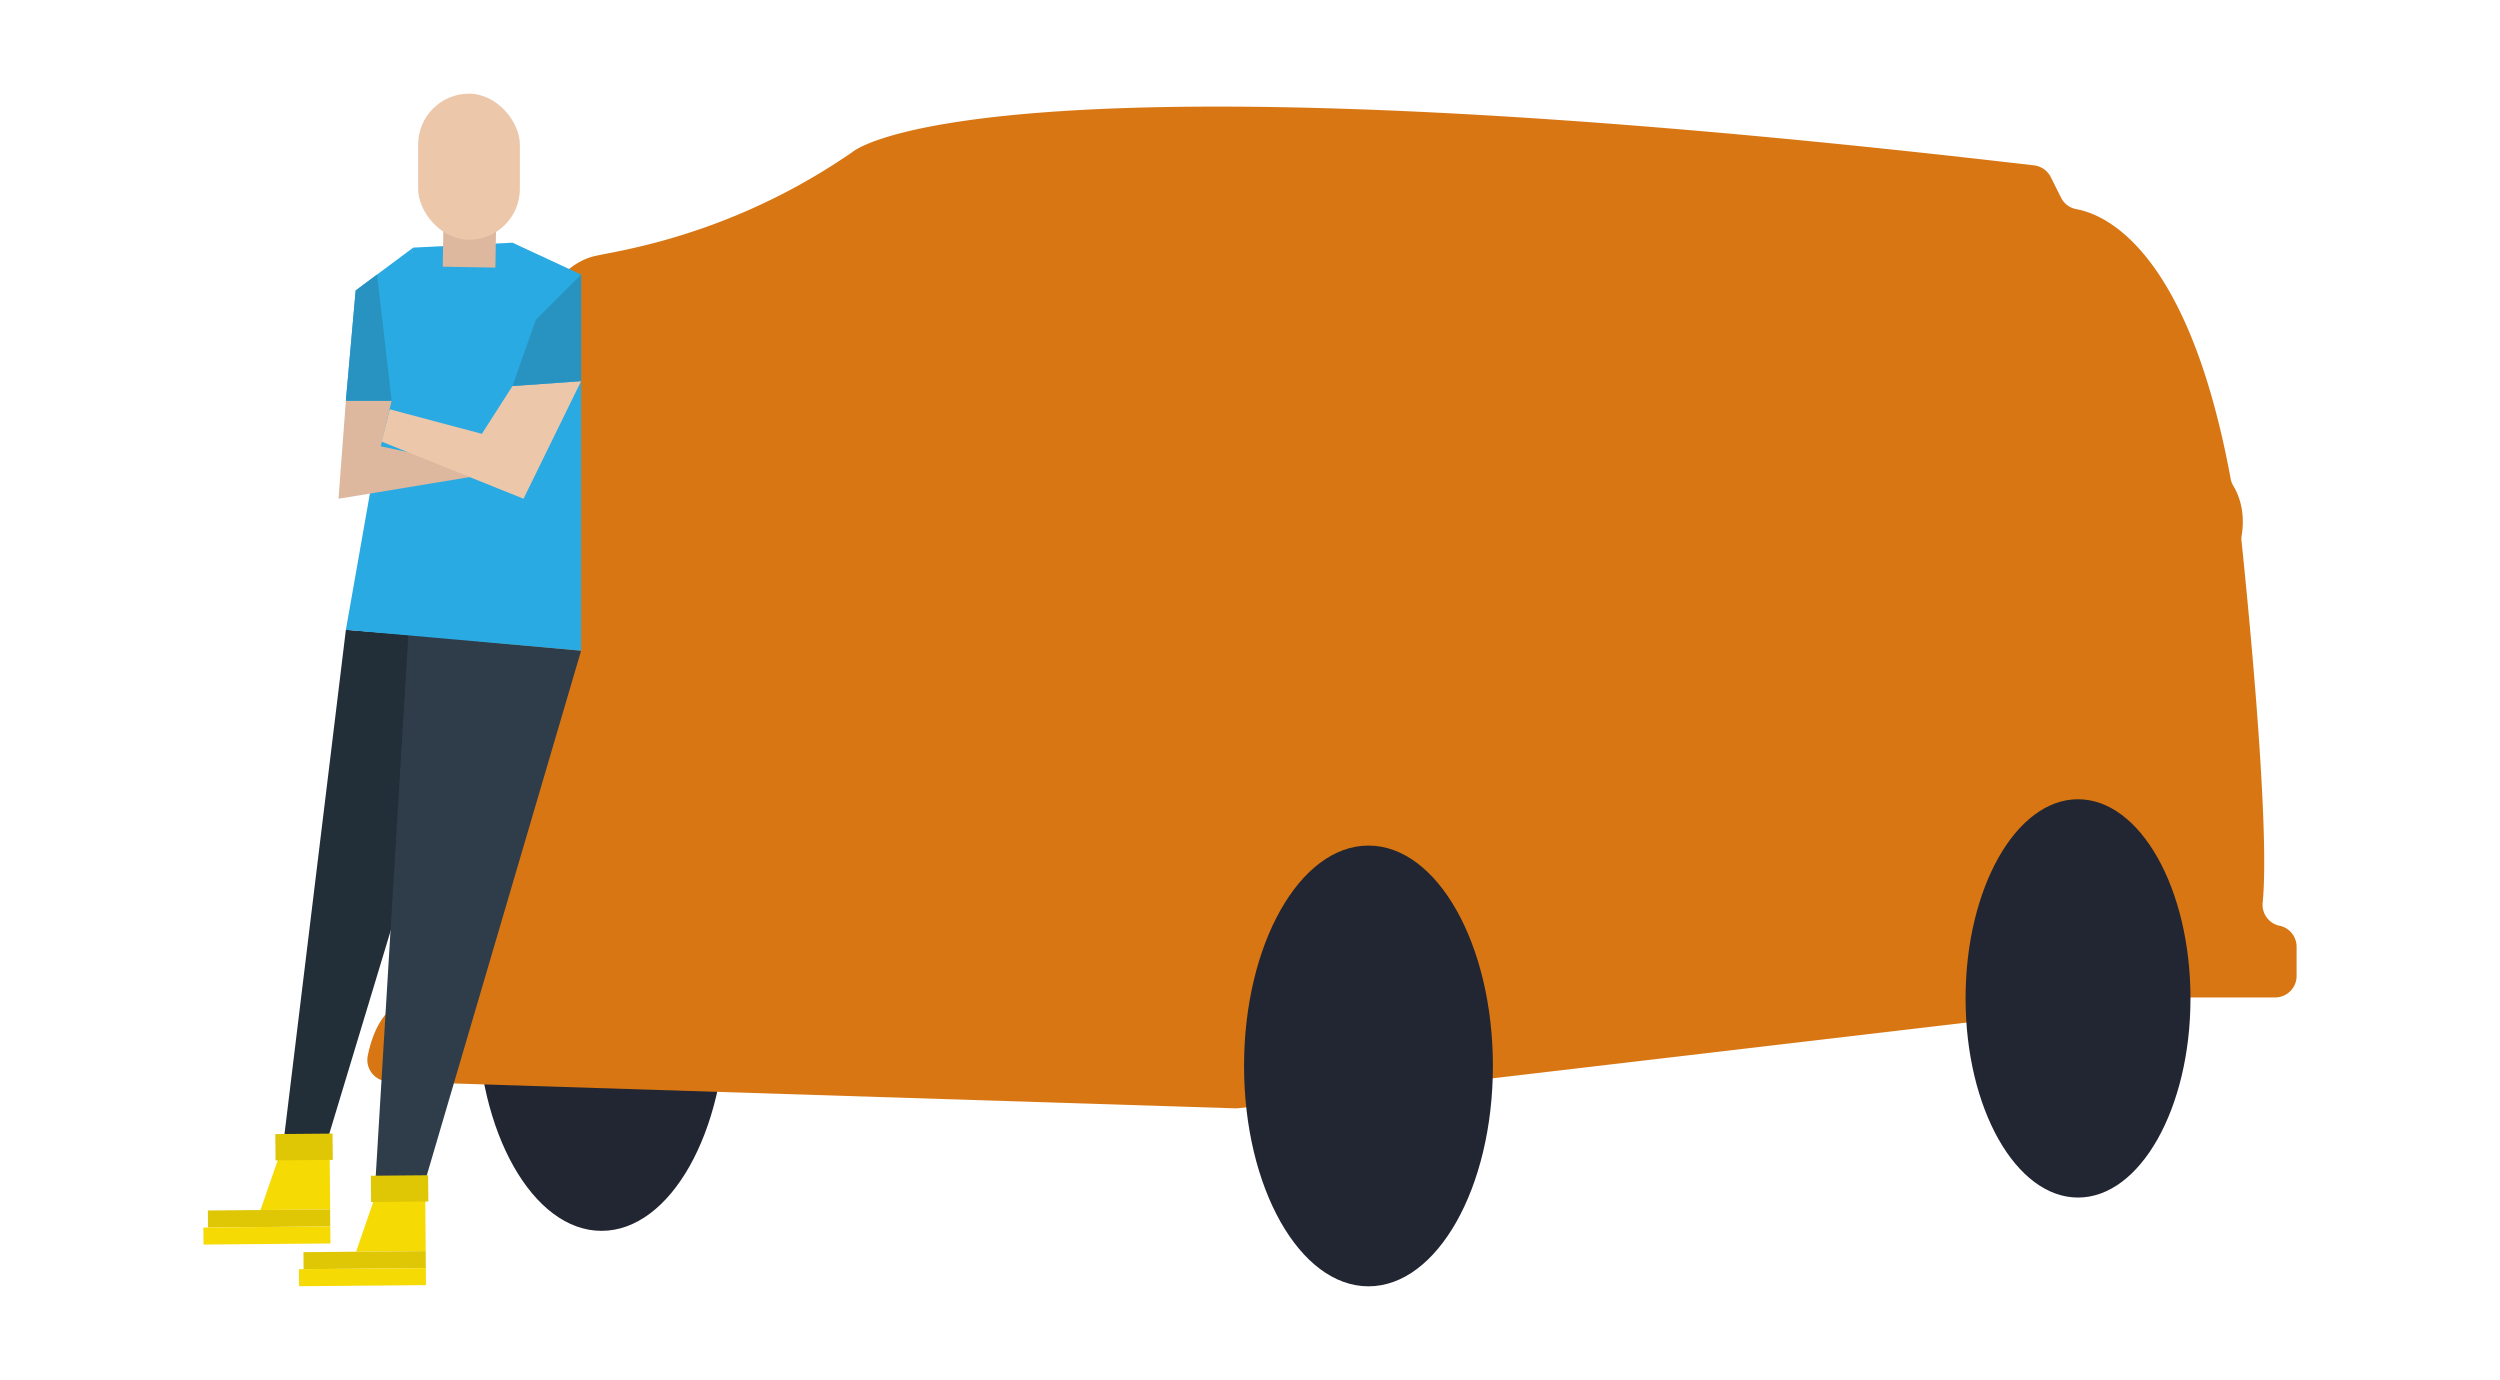
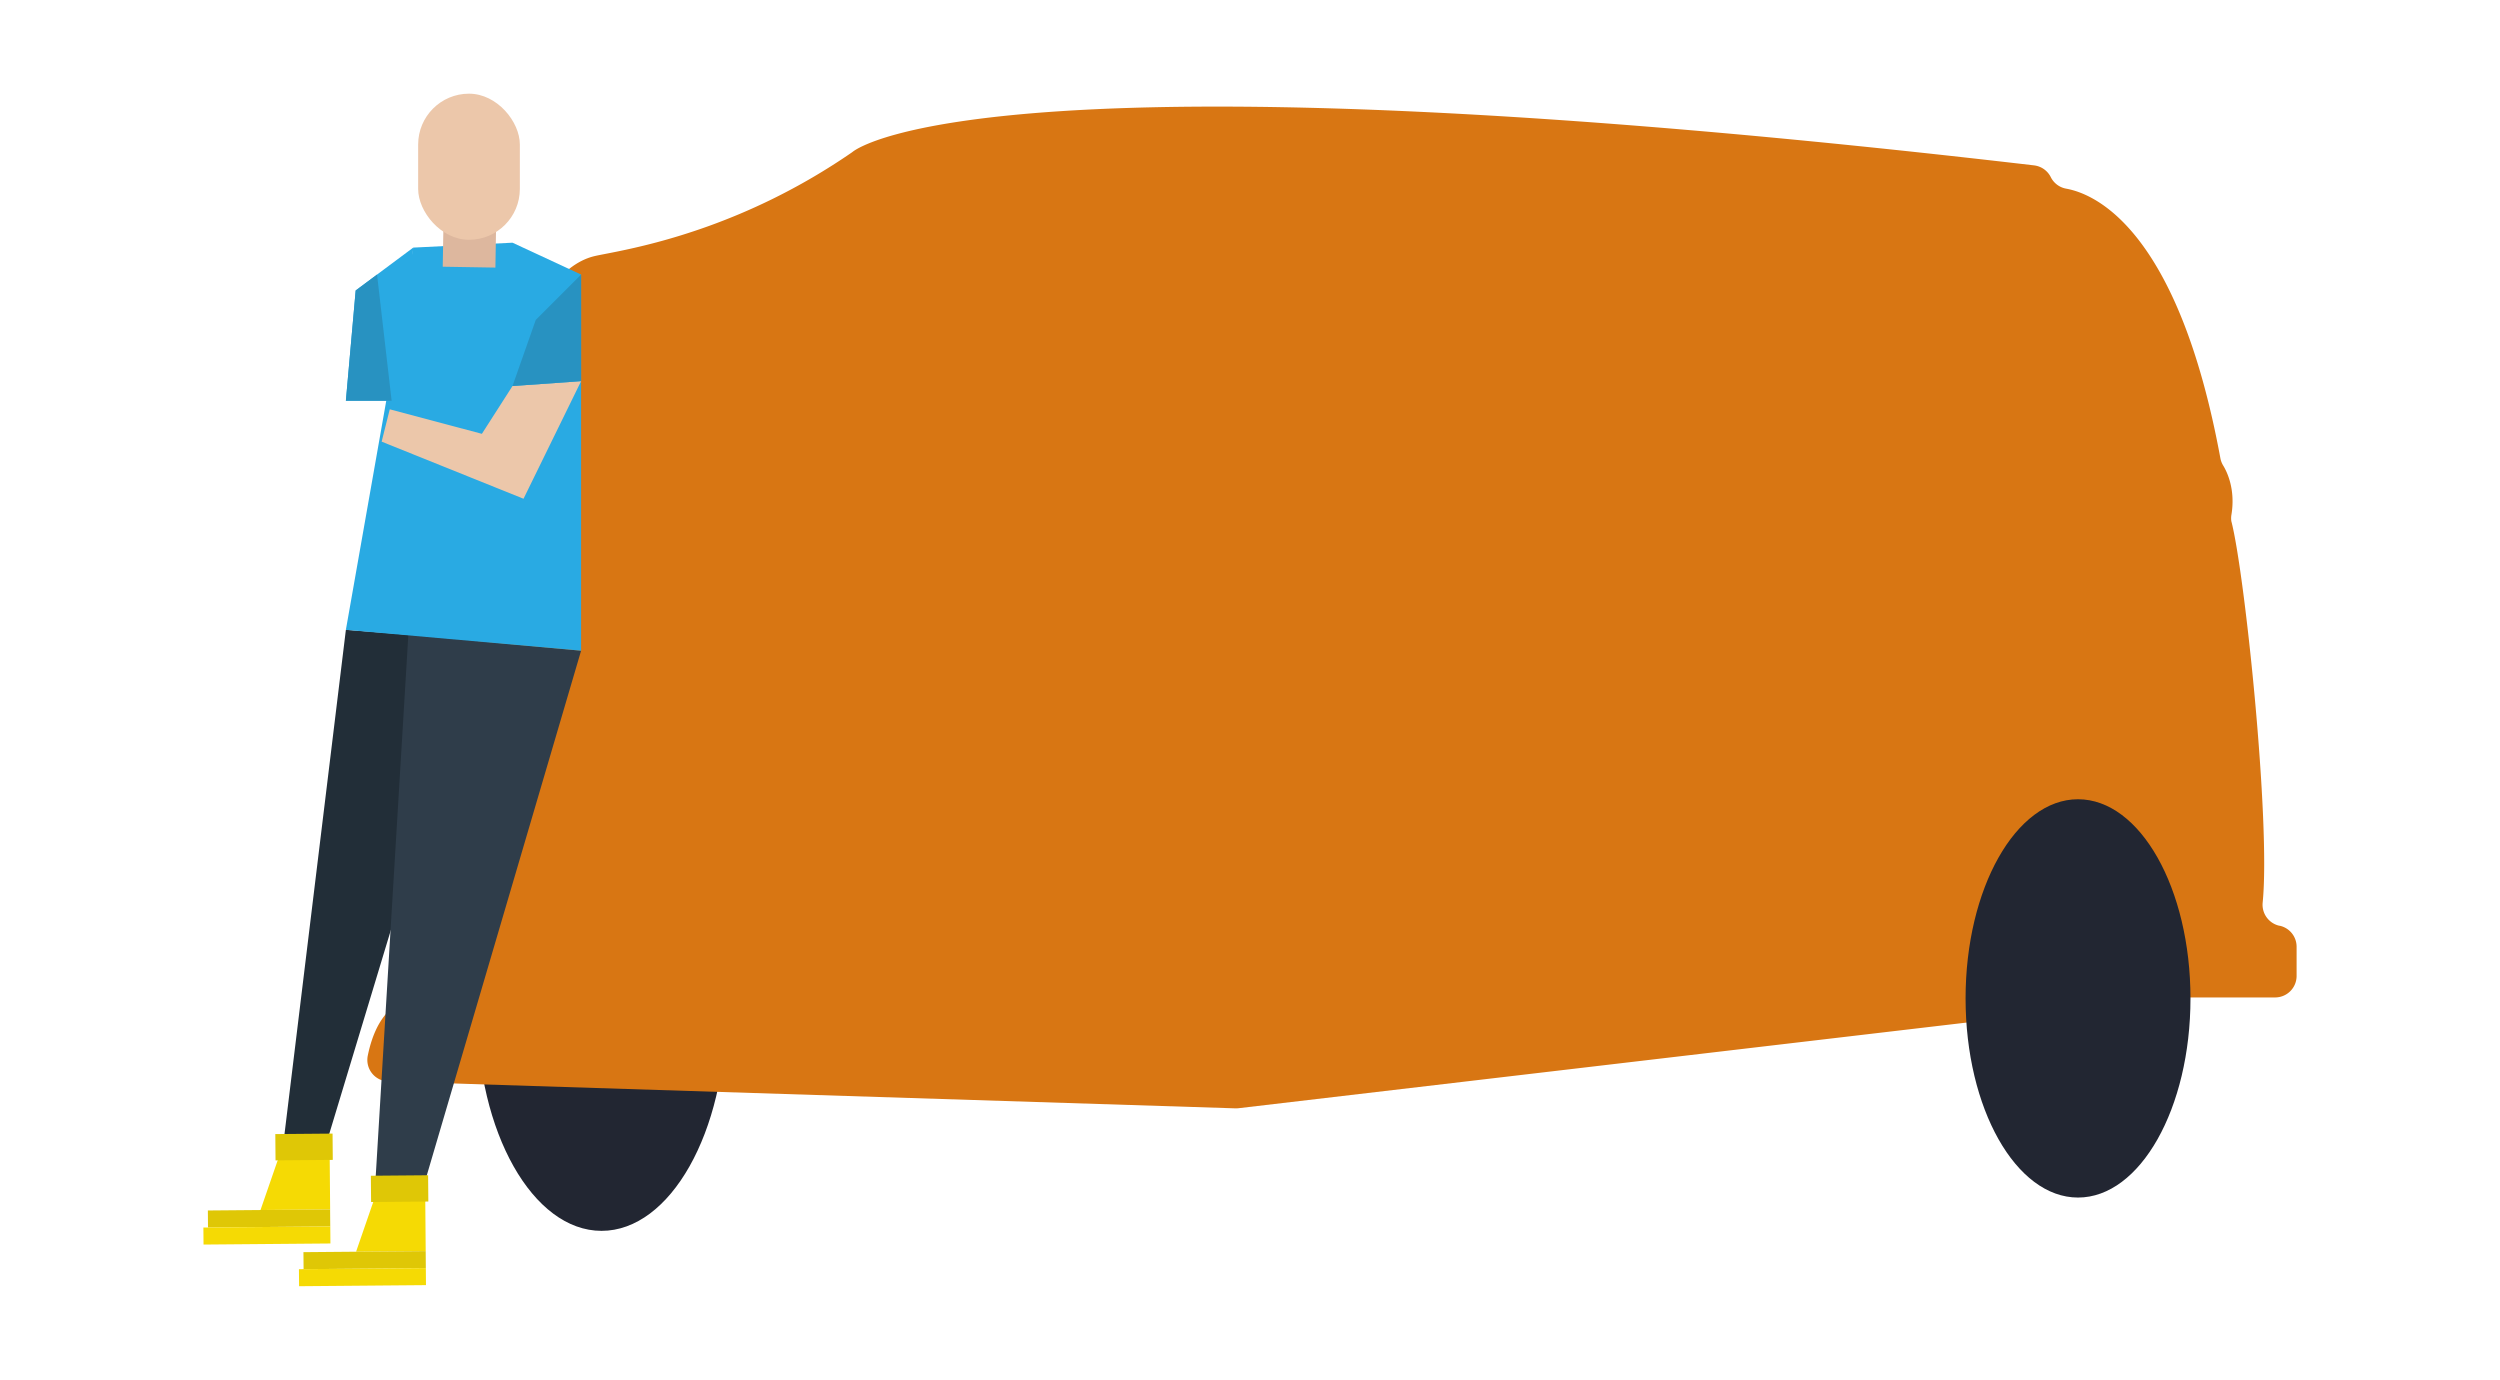
<svg xmlns="http://www.w3.org/2000/svg" id="Layer_1" data-name="Layer 1" viewBox="0 0 1000 552">
  <defs>
    <style>.cls-1{fill:#222632;}.cls-2{fill:#d87613;}.cls-3{fill:#222e38;}.cls-4{fill:#2f3d4a;}.cls-5{fill:#f5da04;}.cls-6{fill:#dfc706;}.cls-7{fill:#29aae3;}.cls-8{fill:#ddb79e;}.cls-9{fill:#ecc7aa;}.cls-10{fill:#2892c1;}</style>
  </defs>
  <ellipse class="cls-1" cx="240.62" cy="404.19" rx="49.77" ry="88.15" />
-   <path class="cls-2" d="M162,400.4a8.65,8.65,0,0,0,6-7.69C181,170.12,210.8,109,237.71,102.47c6.82-1.64,35.74-5.46,71-22.74A251.51,251.51,0,0,0,340.6,61.07l.45-.33c3.32-2.62,61.66-42.61,472.57,5.41a8.6,8.6,0,0,1,6.69,4.7l4.11,8.21a8.57,8.57,0,0,0,6.14,4.61c11.47,2.06,44.75,16,61.69,107.76a8.63,8.63,0,0,0,1.14,3c1.63,2.68,5,9.73,3.25,19.94a8.37,8.37,0,0,0,0,2.29C897.9,229,908.29,328.75,905.07,361a8.61,8.61,0,0,0,6.68,9.3l.16,0a8.6,8.6,0,0,1,6.73,8.39v11.69a8.6,8.6,0,0,1-8.59,8.6h-37.5a8.55,8.55,0,0,0-1,.06L495.46,443.28a9.07,9.07,0,0,1-1.28.06L155.26,432.56a8.59,8.59,0,0,1-8.15-10.3C148.77,414.11,152.7,403.47,162,400.4Z" />
+   <path class="cls-2" d="M162,400.4a8.65,8.65,0,0,0,6-7.69C181,170.12,210.8,109,237.71,102.47c6.82-1.64,35.74-5.46,71-22.74A251.51,251.51,0,0,0,340.6,61.07l.45-.33c3.32-2.62,61.66-42.61,472.57,5.41a8.6,8.6,0,0,1,6.69,4.7a8.57,8.57,0,0,0,6.14,4.61c11.47,2.06,44.75,16,61.69,107.76a8.63,8.63,0,0,0,1.14,3c1.63,2.68,5,9.73,3.25,19.94a8.37,8.37,0,0,0,0,2.29C897.9,229,908.29,328.75,905.07,361a8.61,8.61,0,0,0,6.68,9.3l.16,0a8.6,8.6,0,0,1,6.73,8.39v11.69a8.6,8.6,0,0,1-8.59,8.6h-37.5a8.55,8.55,0,0,0-1,.06L495.46,443.28a9.07,9.07,0,0,1-1.28.06L155.26,432.56a8.59,8.59,0,0,1-8.15-10.3C148.77,414.11,152.7,403.47,162,400.4Z" />
  <ellipse class="cls-1" cx="831.21" cy="399.36" rx="44.98" ry="79.66" />
-   <ellipse class="cls-1" cx="547.39" cy="426.38" rx="49.77" ry="88.15" />
  <polygon class="cls-3" points="163.34 253.9 138.35 251.94 113.35 457.29 129.53 460.72 191.28 256.48 163.34 253.9" />
  <polygon class="cls-4" points="163.34 253.9 150.11 473.46 168.73 476.89 232.44 260.27 163.34 253.9" />
  <polygon class="cls-5" points="170.28 500.44 142.43 500.68 151.01 475.84 170.07 475.68 170.28 500.44" />
  <rect class="cls-6" x="121.41" y="500.65" width="48.9" height="6.81" transform="translate(-4.31 1.27) rotate(-0.49)" />
  <rect class="cls-5" x="119.61" y="507.46" width="50.76" height="6.81" transform="translate(-4.37 1.26) rotate(-0.49)" />
  <rect class="cls-6" x="148.4" y="470.19" width="22.9" height="10.52" transform="translate(-4.07 1.39) rotate(-0.49)" />
  <polygon class="cls-5" points="132.06 483.77 104.2 484.01 112.79 459.18 131.84 459.01 132.06 483.77" />
  <rect class="cls-6" x="83.18" y="483.98" width="48.9" height="6.81" transform="translate(-4.17 0.94) rotate(-0.49)" />
  <rect class="cls-5" x="81.39" y="490.8" width="50.76" height="6.81" transform="translate(-4.23 0.93) rotate(-0.49)" />
  <rect class="cls-6" x="110.18" y="453.53" width="22.9" height="10.52" transform="translate(-3.93 1.06) rotate(-0.49)" />
  <polygon class="cls-7" points="138.35 251.94 154.6 159.75 165.3 99.04 205 97.08 232.44 109.82 232.44 260.27 138.35 251.94" />
-   <polygon class="cls-8" points="138.35 160.3 135.41 199.5 188.82 190.68 179.51 184.31 152.31 178.53 157.46 156.87 141.29 156.87 138.35 160.3" />
  <polygon class="cls-7" points="138.35 160.3 159.42 160.3 165.3 99.04 142.27 116.19 138.35 160.3" />
  <polygon class="cls-9" points="205 154.41 232.44 152.46 209.41 199.5 152.66 176.66 155.9 163.72 192.75 173.53 205 154.41" />
  <polygon class="cls-10" points="205 154.41 214.31 127.95 232.44 109.82 232.44 152.46 205 154.41" />
  <polygon class="cls-10" points="156.65 160.3 150.82 109.82 142.27 116.19 138.35 160.3 156.65 160.3" />
  <rect class="cls-8" x="177.3" y="81.53" width="21.07" height="25.34" transform="translate(1.61 -3.14) rotate(0.96)" />
  <rect class="cls-9" x="167.26" y="37.47" width="40.68" height="58.44" rx="20.34" />
</svg>